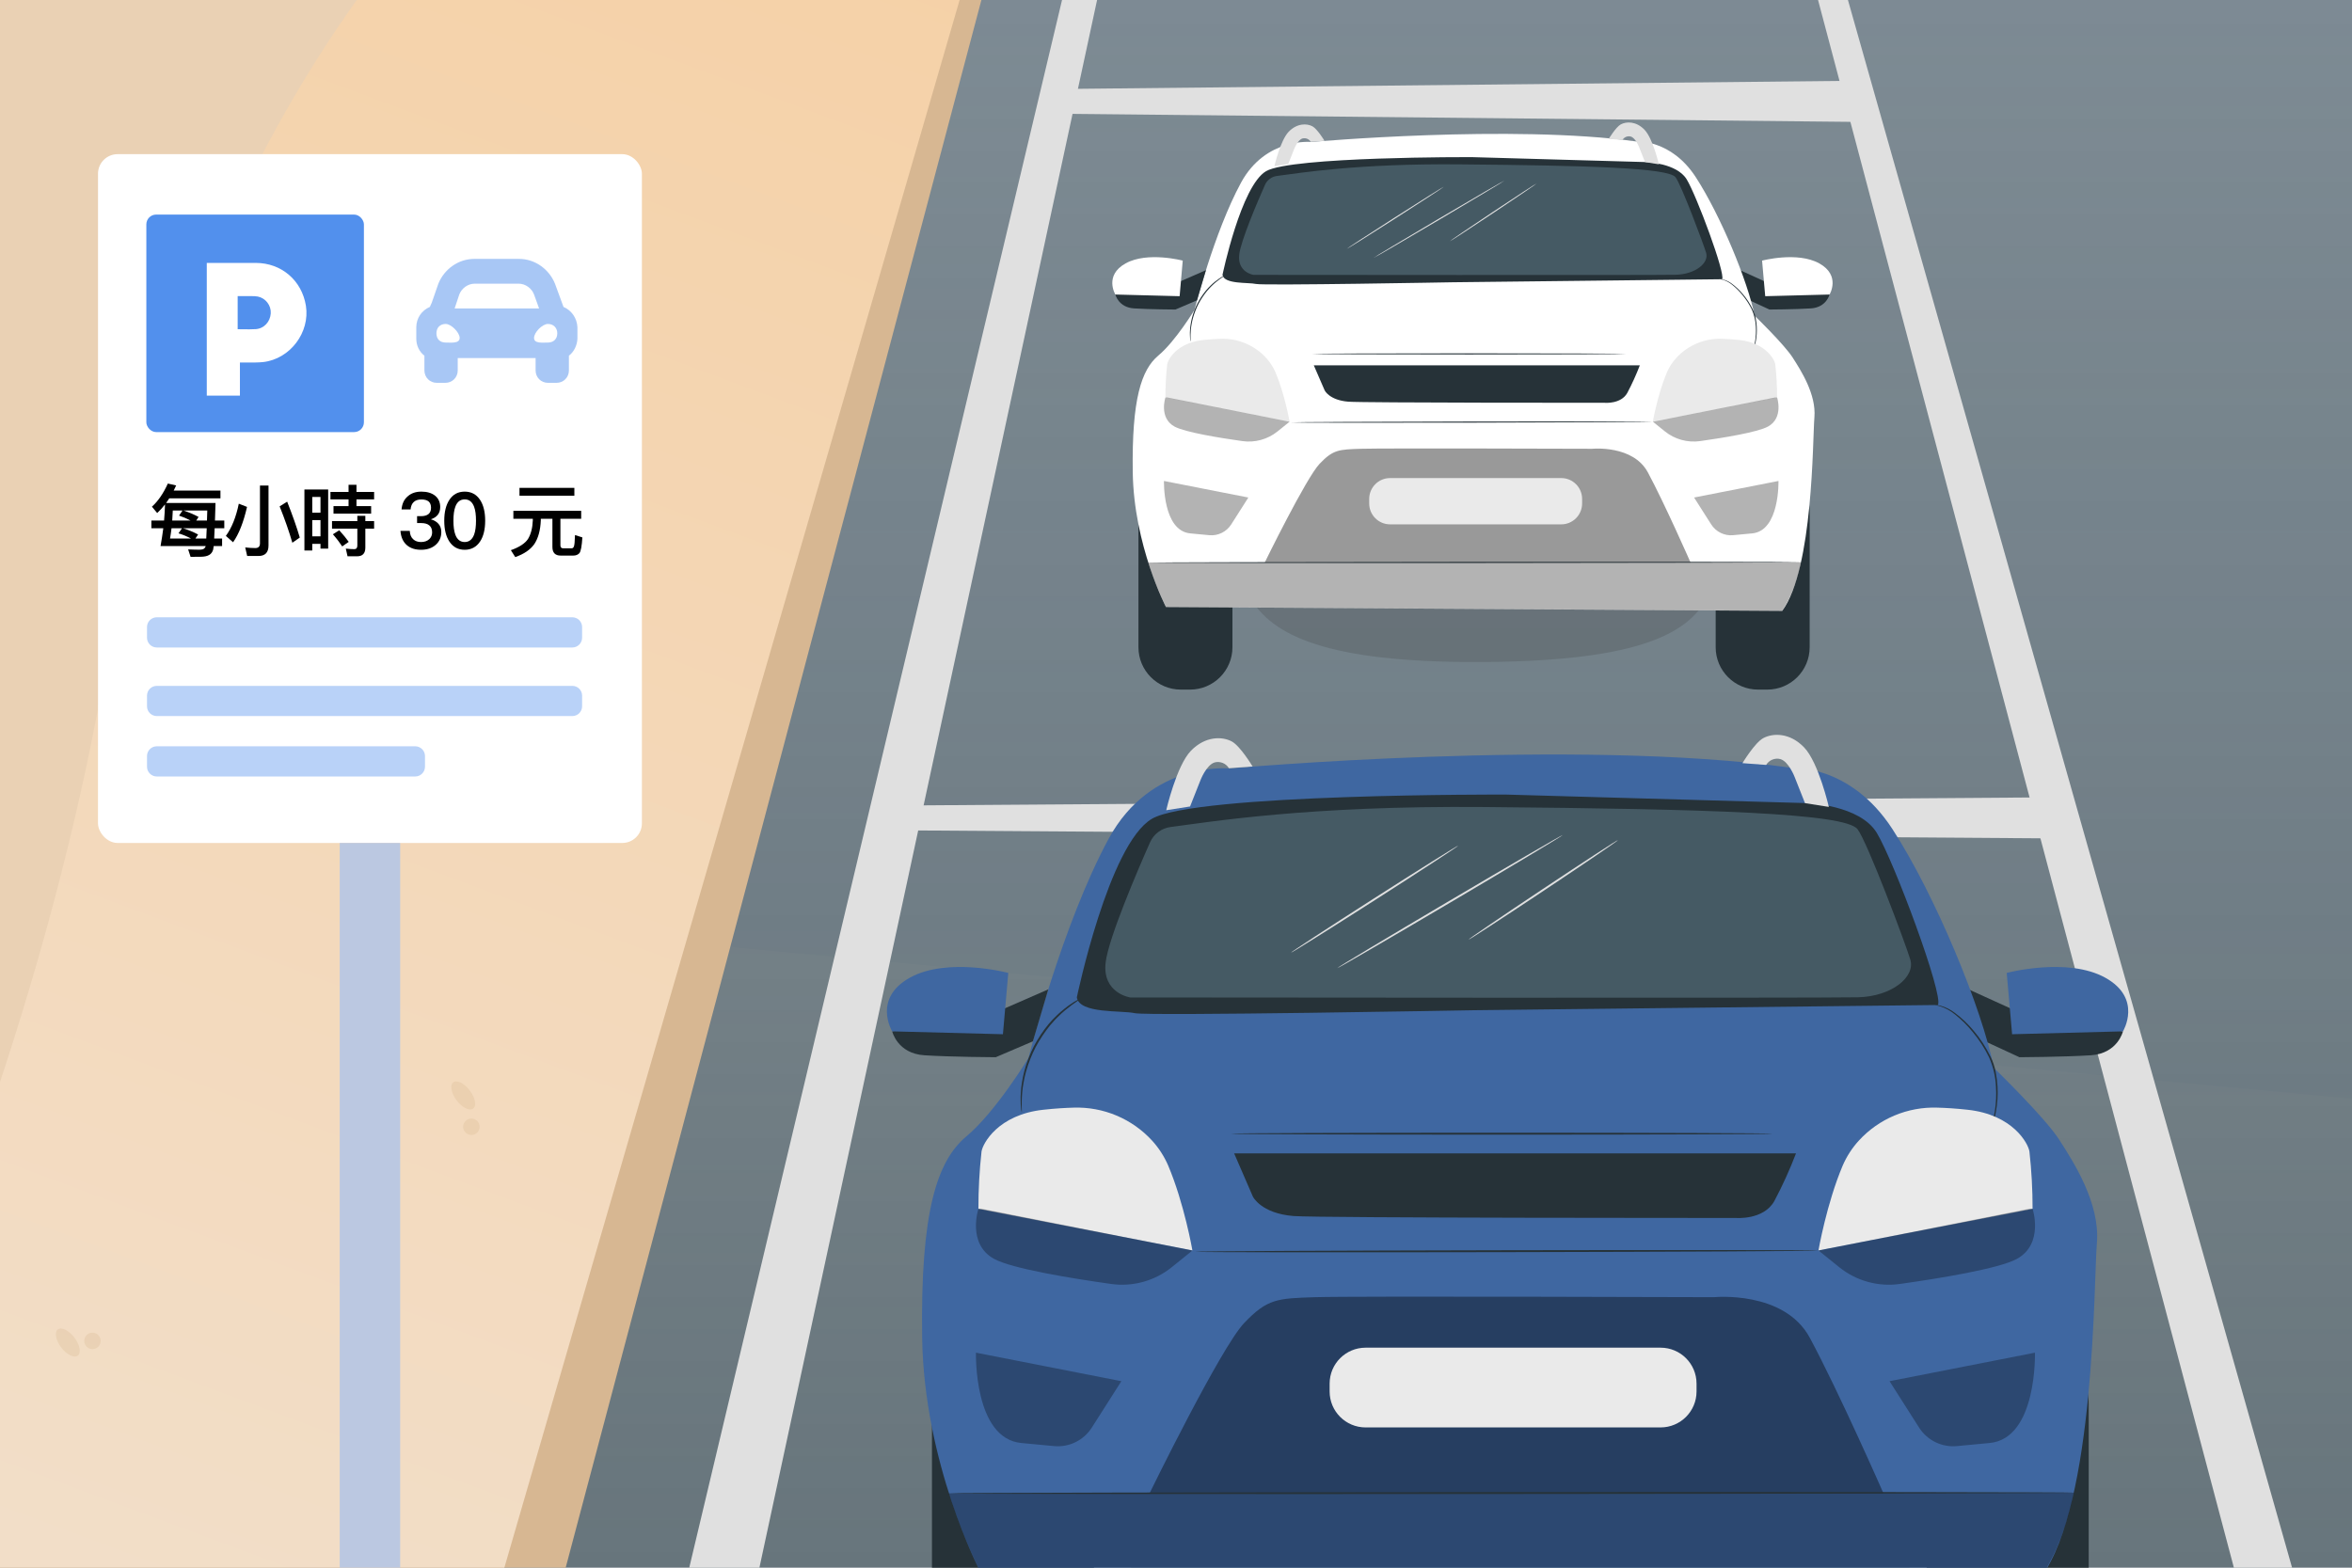
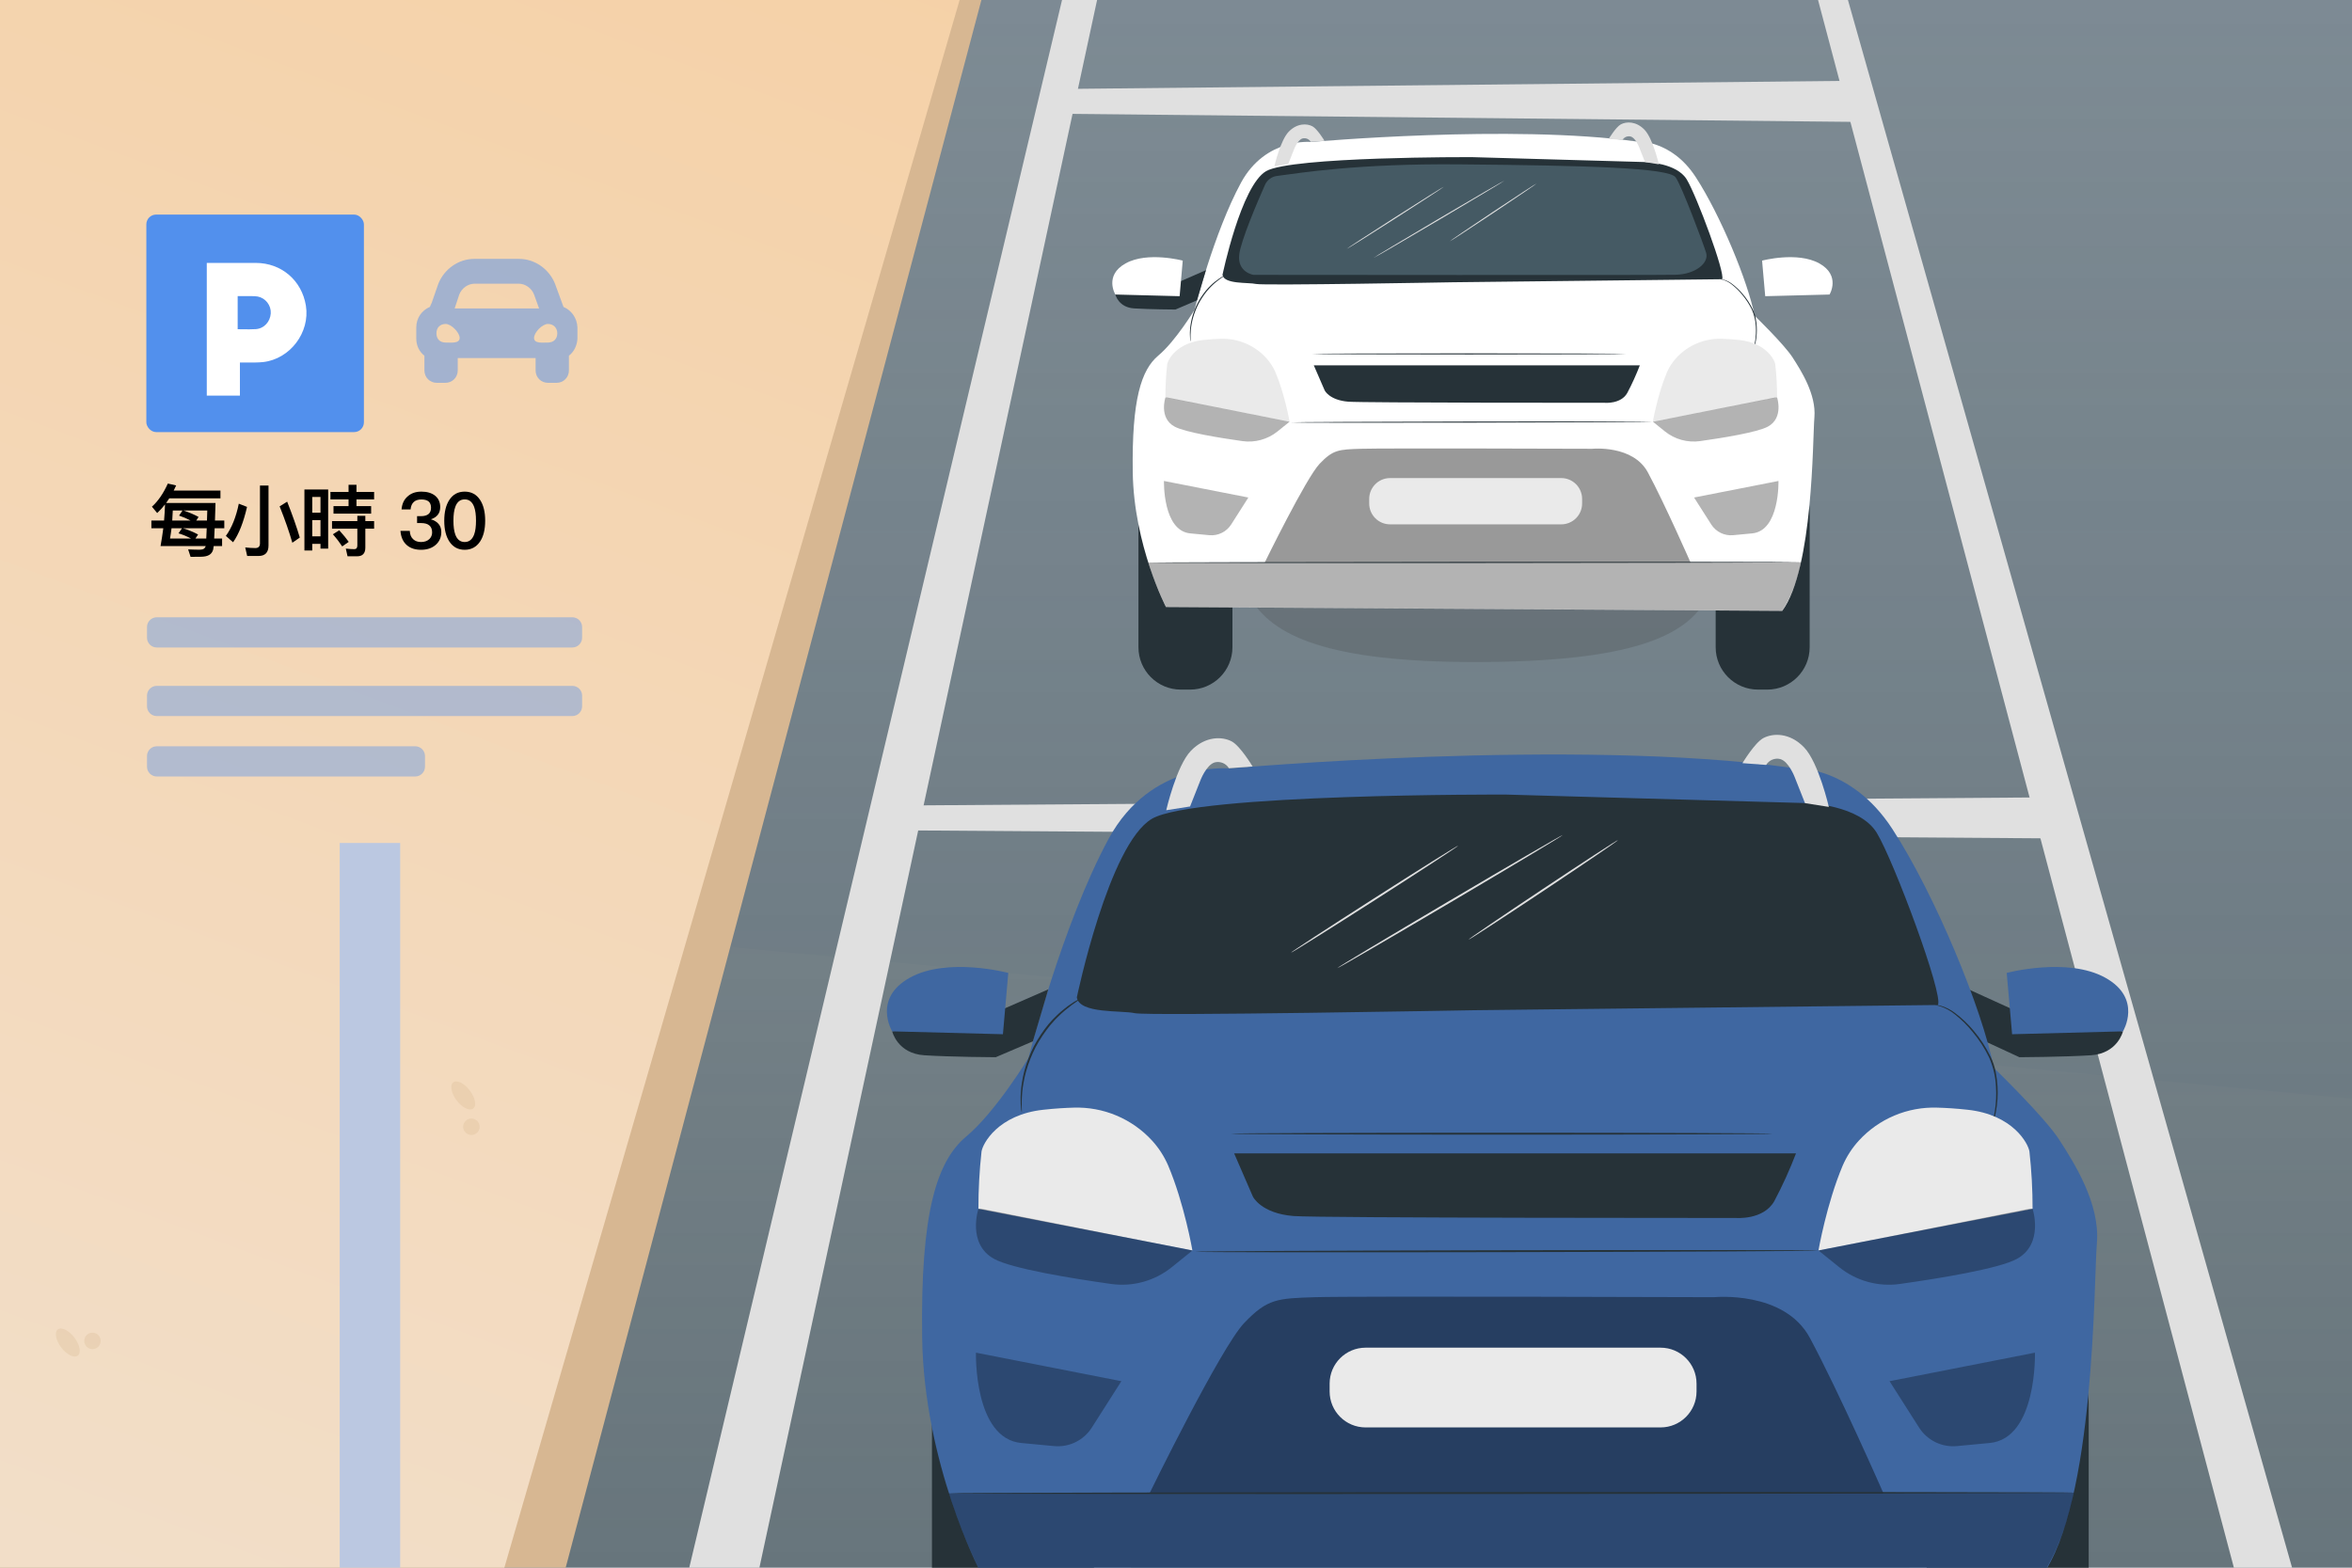
<svg xmlns="http://www.w3.org/2000/svg" width="480" height="320" viewBox="0 0 480 320" fill="none">
  <g clip-path="url(#clip0_28_6029)">
    <path d="M889.711 -92.783H-76.956V172.148L666.867 241.768L889.711 227.562V-92.783Z" fill="#D9E4F5" />
    <path d="M2401.07 -113.443L2099.12 -118L-76.956 -39.782V346H1722.21L2401.07 -113.443Z" fill="url(#paint0_linear_28_6029)" />
    <path d="M154.426 322.58L139.913 323.16L226.107 -39.394H232.377L154.426 322.58Z" fill="#E0E0E0" />
    <path d="M457.282 325.229L469.421 325.826L363.708 -47.391H358.464L457.282 325.229Z" fill="#E0E0E0" />
    <path d="M181.942 164.435L418.677 162.754L422.348 171.159L181.942 169.478V164.435Z" fill="#E0E0E0" />
    <path d="M215.565 18.174L377.804 16.493L380.319 24.899L215.565 23.217V18.174Z" fill="#E0E0E0" />
    <path d="M-71.913 -29.633L208.84 -32.261L114.79 322.464L-19.28 322.464L-71.913 -29.633Z" fill="#D7B792" />
    <path d="M-77.719 -36.377L207.159 -38.986L97.333 339.275L-82 339.275L-77.719 -36.377Z" fill="url(#paint1_linear_28_6029)" />
-     <path d="M-79.561 -36.377L105.449 -36.377C105.449 -36.377 39.884 14.812 23.073 126.609C6.261 238.406 -50.898 339.275 -50.898 339.275L-82 339.275L-79.561 -36.377Z" fill="#EAD1B4" />
    <circle cx="18.87" cy="273.71" r="1.681" fill="#D7B792" fill-opacity="0.3" />
    <ellipse cx="13.838" cy="274.041" rx="1.681" ry="3.362" transform="rotate(-37.298 13.838 274.041)" fill="#D7B792" fill-opacity="0.3" />
    <circle cx="96.203" cy="230" r="1.681" fill="#D7B792" fill-opacity="0.3" />
    <ellipse cx="94.534" cy="223.606" rx="1.681" ry="3.362" transform="rotate(-37.298 94.534 223.606)" fill="#D7B792" fill-opacity="0.3" />
    <g filter="url(#filter0_d_28_6029)">
-       <rect x="20" y="31.467" width="111" height="140.6" rx="4" fill="white" />
-     </g>
+       </g>
    <rect x="29.867" y="43.8" width="44.4" height="44.4" rx="2" fill="#5290ED" />
    <path fill-rule="evenodd" clip-rule="evenodd" d="M50.032 73.996C49.682 73.995 49.327 73.994 48.963 73.994V80.757H42.2V53.667H52.211C57.433 53.677 61.589 57.231 62.428 62.394C63.307 67.853 59.2 73.283 53.701 73.905C53.158 73.964 52.596 73.984 52.043 73.994C51.377 74.001 50.715 73.999 50.032 73.996ZM48.503 60.44V67.202C48.886 67.202 49.263 67.208 49.638 67.213C50.502 67.225 51.349 67.238 52.196 67.183C53.884 67.074 55.148 65.682 55.256 63.964C55.355 62.355 54.22 60.854 52.61 60.529C52.192 60.45 51.755 60.446 51.324 60.443C51.216 60.443 51.108 60.442 51.001 60.44C50.457 60.433 49.908 60.435 49.352 60.438C49.071 60.439 48.788 60.44 48.503 60.44Z" fill="white" />
    <path d="M114.998 62.648L114.682 61.778L113.259 57.904C112.073 54.979 109.227 52.844 105.906 52.844C105.906 52.844 105.906 52.844 105.827 52.844H96.894C96.815 52.844 96.815 52.844 96.815 52.844C93.494 52.844 90.648 54.979 89.462 57.904L88.118 61.778L87.723 62.648C86.062 63.359 84.956 64.941 84.956 66.838V69.131C84.956 70.554 85.588 71.819 86.616 72.609V75.614C86.616 77.037 87.723 78.144 89.146 78.144H90.885C92.308 78.144 93.415 77.037 93.415 75.614V73.084H109.306V75.614C109.306 77.037 110.413 78.144 111.836 78.144H113.575C114.998 78.144 116.105 77.037 116.105 75.614V72.609C117.133 71.819 117.765 70.554 117.845 69.131V66.838C117.765 64.941 116.659 63.359 114.998 62.648ZM93.731 60.118C94.206 58.853 95.471 57.904 96.894 57.904H105.827C107.25 57.904 108.515 58.853 108.99 60.118L110.018 62.964H92.782L93.731 60.118ZM90.964 69.921C89.778 69.921 89.067 69.21 89.067 68.024C89.067 66.917 89.778 66.126 90.964 66.126C92.071 66.126 93.81 67.866 93.81 68.973C93.81 70.159 92.071 69.921 90.964 69.921ZM111.836 69.921C110.65 69.921 108.99 70.159 108.99 68.973C108.99 67.866 110.65 66.126 111.836 66.126C112.943 66.126 113.733 66.917 113.733 68.024C113.733 69.21 112.943 69.921 111.836 69.921Z" fill="#5290ED" fill-opacity="0.5" />
    <path d="M69.333 172.067H81.667V357.067H69.333V172.067Z" fill="#BBC8E1" />
    <path d="M30 142C30 140.895 30.895 140 32 140H116.8C117.905 140 118.8 140.895 118.8 142V144.167C118.8 145.271 117.905 146.167 116.8 146.167H32C30.895 146.167 30 145.271 30 144.167V142Z" fill="#5290ED" fill-opacity="0.4" />
    <path d="M30 128C30 126.895 30.895 126 32 126H116.8C117.905 126 118.8 126.895 118.8 128V130.167C118.8 131.271 117.905 132.167 116.8 132.167H32C30.895 132.167 30 131.271 30 130.167V128Z" fill="#5290ED" fill-opacity="0.4" />
    <path d="M30 154.333C30 153.229 30.895 152.333 32 152.333H84.733C85.838 152.333 86.733 153.229 86.733 154.333V156.5C86.733 157.605 85.838 158.5 84.733 158.5H32C30.895 158.5 30 157.605 30 156.5V154.333Z" fill="#5290ED" fill-opacity="0.4" />
-     <path d="M106.018 99.584H117.218V101.184H106.018V99.584ZM104.77 104.272H118.61V105.888H114.37V111.296C114.37 111.712 114.546 111.92 114.914 111.92H116.674C116.866 111.92 117.026 111.792 117.122 111.552C117.234 111.296 117.314 110.512 117.346 109.216L118.85 109.696C118.738 111.504 118.53 112.576 118.242 112.912C117.954 113.232 117.538 113.408 116.978 113.408H114.434C113.298 113.408 112.738 112.816 112.738 111.648V105.888H110.37V106.208C110.29 108.24 109.842 109.872 109.026 111.088C108.226 112.208 106.946 113.088 105.154 113.712L104.258 112.304C105.986 111.696 107.138 110.928 107.746 110.032C108.354 109.04 108.674 107.776 108.738 106.208V105.888H104.77V104.272Z" fill="black" />
    <path d="M94.84 100.352C96.168 100.352 97.208 100.896 97.96 102.016C98.664 103.072 99.016 104.496 99.016 106.288C99.016 108.08 98.664 109.504 97.96 110.56C97.208 111.664 96.168 112.224 94.84 112.224C93.496 112.224 92.456 111.664 91.72 110.56C91.016 109.504 90.664 108.08 90.664 106.288C90.664 104.496 91.016 103.072 91.72 102.016C92.456 100.896 93.496 100.352 94.84 100.352ZM94.84 101.936C93.928 101.936 93.288 102.432 92.92 103.456C92.664 104.144 92.536 105.088 92.536 106.288C92.536 107.472 92.664 108.416 92.92 109.12C93.288 110.128 93.928 110.64 94.84 110.64C95.736 110.64 96.376 110.128 96.76 109.12C97.016 108.416 97.144 107.472 97.144 106.288C97.144 105.088 97.016 104.144 96.76 103.456C96.376 102.432 95.736 101.936 94.84 101.936Z" fill="black" />
    <path d="M85.998 100.352C87.15 100.352 88.094 100.624 88.798 101.184C89.486 101.744 89.838 102.512 89.838 103.504C89.838 104.752 89.198 105.584 87.934 106C88.606 106.208 89.134 106.512 89.486 106.928C89.87 107.36 90.062 107.92 90.062 108.592C90.062 109.648 89.694 110.512 88.958 111.184C88.19 111.872 87.182 112.224 85.934 112.224C84.75 112.224 83.79 111.92 83.07 111.312C82.27 110.64 81.822 109.648 81.726 108.368H83.63C83.662 109.104 83.886 109.68 84.334 110.08C84.734 110.448 85.262 110.64 85.918 110.64C86.638 110.64 87.214 110.432 87.63 110.032C87.998 109.664 88.19 109.216 88.19 108.672C88.19 108.016 87.982 107.536 87.598 107.232C87.214 106.912 86.654 106.768 85.918 106.768H85.118V105.36H85.918C86.59 105.36 87.102 105.216 87.454 104.928C87.79 104.64 87.966 104.208 87.966 103.648C87.966 103.088 87.806 102.672 87.502 102.384C87.166 102.096 86.67 101.952 86.014 101.952C85.342 101.952 84.83 102.112 84.462 102.448C84.078 102.784 83.854 103.296 83.79 103.984H81.95C82.046 102.832 82.462 101.936 83.23 101.296C83.95 100.656 84.878 100.352 85.998 100.352Z" fill="black" />
    <path d="M71.134 98.96H72.75V100.416H76.35V101.936H72.75V103.312H75.742V104.848H68.062V103.312H71.134V101.936H67.438V100.416H71.134V98.96ZM67.758 106.368H72.926V105.296H74.558V106.368H76.35V107.92H74.558V111.776C74.558 112.96 73.998 113.552 72.878 113.552H70.926L70.574 111.984C71.182 112.048 71.774 112.096 72.318 112.096C72.718 112.096 72.926 111.84 72.926 111.36V107.92H67.758V106.368ZM69.23 108.24C70.062 109.152 70.702 109.936 71.166 110.608L69.838 111.536C69.358 110.8 68.734 109.968 67.934 109.056L69.23 108.24ZM66.974 99.92V111.984H65.406V111.008H63.726V112.368H62.126V99.92H66.974ZM63.726 109.472H65.406V106.16H63.726V109.472ZM63.726 104.656H65.406V101.44H63.726V104.656Z" fill="black" />
    <path d="M52.75 113.488H50.446L50.046 111.744C50.782 111.824 51.47 111.872 52.11 111.872C52.734 111.872 53.054 111.552 53.054 110.912V99.104H54.798V111.36C54.798 112.768 54.11 113.488 52.75 113.488ZM48.734 102.816L50.414 103.472C49.694 106.608 48.75 109.024 47.566 110.688L46.094 109.392C47.294 107.744 48.174 105.552 48.734 102.816ZM58.606 102.4C59.71 105.2 60.574 107.648 61.182 109.728L59.662 110.784C59.022 108.56 58.158 106.08 57.07 103.36L58.606 102.4Z" fill="black" />
    <path d="M34.542 101.728C34.318 102.048 34.11 102.368 33.902 102.672H43.982L43.87 106.256H45.774V107.824H43.806C43.774 108.64 43.742 109.344 43.71 109.92H45.326V111.456H43.614C43.566 111.824 43.534 112.064 43.502 112.176C43.358 112.688 43.086 113.056 42.686 113.28C42.286 113.52 41.694 113.648 40.926 113.648C40.35 113.648 39.662 113.664 38.894 113.664L38.398 112.144C39.246 112.176 40.014 112.208 40.702 112.208C40.99 112.208 41.246 112.16 41.454 112.096C41.678 112 41.854 111.808 41.966 111.52C41.966 111.488 41.982 111.472 41.982 111.456H32.766C32.99 110.24 33.166 109.024 33.326 107.824H30.894V106.256H33.486C33.582 105.136 33.646 104.032 33.678 102.96C33.166 103.616 32.638 104.208 32.078 104.72L31.006 103.424C32.238 102.32 33.326 100.752 34.254 98.704L35.95 99.088C35.79 99.44 35.614 99.792 35.454 100.128H44.99V101.728H34.542ZM37.15 107.824H35.006C34.91 108.576 34.814 109.28 34.702 109.92H38.974C38.126 109.472 37.278 109.12 36.43 108.864L37.15 107.824ZM35.15 106.256H38.894C38.11 105.84 37.326 105.504 36.542 105.248L37.246 104.208H35.262C35.23 104.928 35.182 105.616 35.15 106.256ZM40.046 106.256H42.238L42.302 104.208H37.422C38.542 104.56 39.582 105.008 40.526 105.52L40.046 106.256ZM42.19 107.824H37.326C38.446 108.176 39.486 108.592 40.43 109.104L39.886 109.92H42.094C42.126 109.344 42.158 108.656 42.19 107.824Z" fill="black" />
    <path d="M396.24 274.321C396.24 310.613 406.046 340.034 309.377 340.034C217.611 340.034 222.515 310.613 222.515 274.321C222.515 238.029 261.404 208.608 309.377 208.608C357.35 208.608 396.24 238.029 396.24 274.321Z" fill="#363533" fill-opacity="0.2" />
    <path d="M433.259 210.522C433.259 210.522 432.188 215.048 426.711 215.403C421.234 215.757 412.128 215.803 412.128 215.803L404.585 212.31L401.756 201.952L410.197 205.792L433.259 210.522Z" fill="#263238" />
    <path d="M433.257 210.522C433.257 210.522 437.331 203.823 429.629 199.561C421.926 195.299 409.532 198.595 409.532 198.595L410.633 211.11L433.257 210.522Z" fill="#3F67A1" />
    <path d="M411.358 271.703H408.115C399.882 271.703 393.208 278.377 393.208 286.61V334.596C393.208 342.829 399.882 349.503 408.115 349.503H411.358C419.591 349.503 426.265 342.829 426.265 334.596V286.61C426.265 278.377 419.591 271.703 411.358 271.703Z" fill="#263238" />
    <path d="M208.346 271.703H205.102C196.87 271.703 190.196 278.377 190.196 286.61V334.596C190.196 342.829 196.87 349.503 205.102 349.503H208.346C216.579 349.503 223.253 342.829 223.253 334.596V286.61C223.253 278.377 216.579 271.703 208.346 271.703Z" fill="#263238" />
    <path d="M199.881 320.451C199.881 320.451 188.565 298.748 188.196 273.038C187.826 247.329 191.213 236.978 197.211 231.969C203.208 226.96 209.899 215.939 209.899 215.939C209.899 215.939 216.757 188.713 226.262 171.196C234.938 155.21 250.968 156.862 250.968 156.862C250.968 156.862 321.421 150.548 365.499 156.712C365.499 156.712 377.517 155.859 386.2 169.219C394.883 182.58 404.562 205.943 406.9 217.968C406.9 217.968 417.25 227.986 420.26 232.656C423.27 237.325 428.604 245.677 427.94 253.696C427.276 261.715 427.601 306.782 416.624 321.809L199.881 320.451Z" fill="#3F67A1" />
    <path d="M219.76 203.604C219.76 203.604 226.27 172.297 235.089 167.13C243.908 161.962 307.292 162.188 307.292 162.188L368.729 163.931C368.729 163.931 379.524 164.24 383.025 170.019C386.525 175.798 396.709 203.167 395.487 205.143L300.902 206.207C300.902 206.207 234.305 207.422 231.574 206.81C228.843 206.199 220.341 206.984 219.76 203.604Z" fill="#263238" />
-     <path d="M230.661 203.604C230.661 203.604 224.897 202.759 225.644 196.438C226.225 191.534 232.087 177.827 234.697 171.95C235.067 171.109 235.649 170.379 236.385 169.829C237.122 169.279 237.987 168.929 238.899 168.812C246.865 167.786 267.022 164.414 302.893 164.731C348.609 165.131 376.544 165.968 379.087 169.257C381.108 171.875 388.946 192.801 389.859 195.872C390.915 199.425 386.087 203.378 379.237 203.567C372.388 203.755 230.661 203.604 230.661 203.604Z" fill="#455A64" />
    <g opacity="0.4">
      <path d="M369.355 273.083C364.127 263.367 349.839 264.785 349.839 264.785C349.839 264.785 276.196 264.536 268.433 264.785C260.67 265.034 258.664 265.072 253.904 270.066C249.143 275.06 234.599 304.821 234.599 304.821H384.382C384.382 304.821 375.277 284.098 369.355 273.083Z" fill="black" />
    </g>
    <path d="M251.865 235.432L255.69 244.251C255.69 244.251 257.312 247.676 263.988 248.219C269.208 248.634 354.228 248.611 354.228 248.611C354.228 248.611 359.886 249.109 362.104 245.171C363.775 242.017 365.254 238.765 366.532 235.432H251.865Z" fill="#263238" />
    <path d="M199.676 246.748C199.672 242.844 199.884 238.943 200.31 235.062C200.552 233.418 203.697 227.518 212.946 226.523C215.353 226.259 217.412 226.138 219.14 226.093C222.13 225.998 225.106 226.55 227.864 227.712C230.621 228.873 233.096 230.616 235.118 232.822C236.481 234.317 237.587 236.027 238.392 237.884C241.696 245.684 243.348 255.235 243.348 255.235L199.676 246.748Z" fill="#EAEAEA" />
    <g opacity="0.3">
      <path d="M200.371 246.748H199.677C199.677 246.748 197.308 253.892 202.853 256.955C206.511 258.976 218.808 260.968 226.744 262.084C228.934 262.393 231.165 262.248 233.297 261.659C235.429 261.07 237.417 260.049 239.139 258.66L243.348 255.265L200.371 246.748Z" fill="black" />
    </g>
    <path d="M238.006 165.387C238.006 165.387 240.096 156.297 243.038 153.256C245.98 150.216 249.443 150.299 251.389 151.348C253.124 152.283 255.636 156.455 255.636 156.455L250.8 156.81C250.51 156.33 250.073 155.956 249.555 155.741C249.037 155.527 248.463 155.483 247.919 155.618C246.169 156.116 244.961 159.337 244.961 159.337L242.872 164.618L238.006 165.387Z" fill="#E0E0E0" />
    <path d="M373.233 164.708C373.233 164.708 371.143 155.655 368.201 152.578C365.259 149.5 361.796 149.62 359.85 150.669C358.115 151.604 355.603 155.776 355.603 155.776L360.438 156.138C360.728 155.657 361.164 155.281 361.682 155.065C362.201 154.85 362.774 154.805 363.32 154.939C365.07 155.437 366.277 158.658 366.277 158.658L368.367 163.939L373.233 164.708Z" fill="#E0E0E0" />
    <path d="M361.75 231.411C361.75 231.524 337.006 231.607 306.483 231.607C275.961 231.607 251.217 231.524 251.217 231.411C251.217 231.298 275.953 231.215 306.483 231.215C337.013 231.215 361.75 231.305 361.75 231.411Z" fill="#263238" />
    <g opacity="0.3">
      <path d="M199.174 276.109C199.174 276.109 198.691 293.678 208.468 294.553L215.106 295.179C216.614 295.322 218.132 295.045 219.493 294.379C220.853 293.714 222.003 292.685 222.816 291.408L228.851 281.932L199.174 276.109Z" fill="black" />
    </g>
    <g opacity="0.3">
      <path d="M193.658 304.836L423.233 304.692C421.928 311.037 419.838 316.83 416.587 321.787L199.882 320.451C197.422 315.408 195.342 310.188 193.658 304.836Z" fill="black" />
    </g>
    <path d="M182.078 210.522C182.078 210.522 183.142 215.048 188.626 215.403C194.111 215.757 203.209 215.803 203.209 215.803L210.798 212.559L213.936 201.952L205.148 205.792L182.078 210.522Z" fill="#263238" />
    <path d="M182.077 210.522C182.077 210.522 178.004 203.823 185.699 199.561C193.393 195.299 205.773 198.595 205.773 198.595L204.679 211.11L182.077 210.522Z" fill="#3F67A1" />
    <path d="M338.893 275.09H278.693C274.639 275.09 271.352 278.376 271.352 282.43V284.03C271.352 288.083 274.639 291.37 278.693 291.37H338.893C342.947 291.37 346.233 288.083 346.233 284.03V282.43C346.233 278.376 342.947 275.09 338.893 275.09Z" fill="#EAEAEA" />
    <path d="M220.67 203.785C220.716 203.861 219.327 204.585 217.411 206.184C216.885 206.619 216.382 207.08 215.903 207.565C215.359 208.07 214.862 208.674 214.318 209.285C213.195 210.672 212.204 212.162 211.361 213.736C210.544 215.326 209.887 216.994 209.4 218.715C209.193 219.46 209.024 220.215 208.894 220.978C208.764 221.644 208.67 222.316 208.615 222.992C208.396 225.482 208.615 227.036 208.51 227.036C208.42 226.683 208.369 226.321 208.359 225.957C208.312 225.531 208.292 225.103 208.298 224.674C208.278 224.108 208.291 223.542 208.336 222.977C208.375 222.289 208.453 221.604 208.57 220.925C208.691 220.143 208.852 219.367 209.053 218.602C209.527 216.851 210.182 215.155 211.007 213.54C211.856 211.932 212.867 210.415 214.024 209.013C214.537 208.409 215.081 207.833 215.654 207.286C216.144 206.802 216.663 206.349 217.208 205.928C217.647 205.566 218.105 205.229 218.581 204.917C218.928 204.668 219.291 204.441 219.667 204.238C219.987 204.057 220.323 203.905 220.67 203.785Z" fill="#263238" />
    <path d="M371.12 255.265C371.12 255.378 342.635 255.521 307.511 255.589C272.386 255.657 243.885 255.627 243.885 255.514C243.885 255.401 272.364 255.265 307.511 255.197C342.657 255.129 371.12 255.159 371.12 255.265Z" fill="#263238" />
    <path d="M318.946 170.441C318.999 170.532 308.739 176.695 296.035 184.194C283.331 191.693 272.989 197.705 272.928 197.607C272.868 197.509 283.128 191.361 295.839 183.854C308.551 176.348 318.886 170.351 318.946 170.441Z" fill="#E0E0E0" />
    <path d="M297.604 172.614C297.664 172.705 290.06 177.669 280.638 183.704C271.216 189.739 263.513 194.552 263.461 194.461C263.408 194.371 271.004 189.407 280.427 183.372C289.849 177.337 297.551 172.524 297.604 172.614Z" fill="#E0E0E0" />
    <path d="M330.202 171.482C330.263 171.573 323.481 176.197 315.062 181.802C306.643 187.408 299.763 191.889 299.702 191.798C299.642 191.708 306.416 187.091 314.843 181.478C323.27 175.865 330.142 171.392 330.202 171.482Z" fill="#E0E0E0" />
    <path d="M423.232 304.692C423.232 304.798 371.836 304.919 308.452 304.956C245.069 304.994 193.657 304.956 193.657 304.836C193.657 304.715 245.039 304.609 308.452 304.564C371.866 304.519 423.232 304.587 423.232 304.692Z" fill="#263238" />
    <path d="M406.033 231.426C406.109 231.012 406.212 230.604 406.342 230.204C406.658 229.103 406.909 227.985 407.097 226.855C407.366 225.184 407.447 223.489 407.338 221.8C407.246 219.735 406.768 217.706 405.927 215.818C405.023 213.954 403.893 212.208 402.563 210.62C401.5 209.308 400.296 208.116 398.972 207.067C398.08 206.328 397.056 205.765 395.954 205.407C395.664 205.308 395.362 205.242 395.057 205.211C394.949 205.203 394.842 205.18 394.74 205.143C394.74 205.143 394.846 205.143 395.064 205.143C395.381 205.145 395.696 205.19 396 205.279C397.12 205.592 398.166 206.126 399.078 206.848C400.448 207.886 401.693 209.078 402.789 210.401C404.156 212.008 405.313 213.782 406.229 215.682C406.713 216.657 407.063 217.692 407.27 218.76C407.473 219.755 407.601 220.764 407.655 221.778C407.754 223.491 407.647 225.211 407.338 226.9C407.132 228.035 406.847 229.154 406.486 230.249C406.358 230.634 406.244 230.928 406.169 231.132C406.093 231.336 406.048 231.434 406.033 231.426Z" fill="#263238" />
    <path d="M414.813 246.748C414.817 242.844 414.603 238.942 414.172 235.062C413.938 233.418 410.792 227.518 401.536 226.523C399.137 226.259 397.077 226.138 395.35 226.093C392.357 225.995 389.377 226.545 386.617 227.707C383.856 228.868 381.38 230.613 379.357 232.822C377.991 234.316 376.882 236.027 376.075 237.884C372.771 245.684 371.119 255.235 371.119 255.235L414.813 246.748Z" fill="#EAEAEA" />
    <g opacity="0.3">
      <path d="M414.099 246.748H414.816C414.816 246.748 417.177 253.892 411.632 256.955C407.974 258.976 395.677 260.968 387.741 262.084C385.55 262.393 383.32 262.248 381.188 261.659C379.056 261.07 377.068 260.049 375.346 258.66L371.137 255.265L414.099 246.748Z" fill="black" />
    </g>
    <g opacity="0.3">
      <path d="M415.296 276.109C415.296 276.109 415.787 293.678 406.01 294.553L399.363 295.179C397.856 295.32 396.339 295.042 394.979 294.377C393.618 293.711 392.468 292.684 391.654 291.408L385.619 281.932L415.296 276.109Z" fill="black" />
    </g>
    <path d="M348.64 89.107C348.64 114.527 364.256 135.133 300.97 135.133C241.794 135.133 253.3 114.527 253.3 89.107C253.3 63.688 274.643 43.082 300.97 43.082C327.297 43.082 348.64 63.688 348.64 89.107Z" fill="#363533" fill-opacity="0.2" />
-     <path d="M373.375 60.119C373.375 60.119 372.753 62.745 369.575 62.951C366.397 63.157 361.114 63.183 361.114 63.183L356.736 61.156L355.095 55.146L359.993 57.374L373.375 60.119Z" fill="#263238" />
    <path d="M373.375 60.119C373.375 60.119 375.739 56.231 371.27 53.758C366.801 51.285 359.608 53.198 359.608 53.198L360.248 60.46L373.375 60.119Z" fill="white" />
    <path d="M360.669 95.62H358.787C354.01 95.62 350.137 99.492 350.137 104.27V132.114C350.137 136.892 354.01 140.764 358.787 140.764H360.669C365.447 140.764 369.319 136.892 369.319 132.114V104.27C369.319 99.492 365.447 95.62 360.669 95.62Z" fill="#263238" />
    <path d="M242.869 95.62H240.987C236.21 95.62 232.337 99.492 232.337 104.27V132.114C232.337 136.892 236.21 140.764 240.987 140.764H242.869C247.646 140.764 251.519 136.892 251.519 132.114V104.27C251.519 99.492 247.646 95.62 242.869 95.62Z" fill="#263238" />
    <path d="M237.954 123.907C237.954 123.907 231.388 111.313 231.174 96.394C230.959 81.476 232.924 75.47 236.405 72.564C239.885 69.657 243.767 63.262 243.767 63.262C243.767 63.262 247.746 47.464 253.262 37.299C258.296 28.023 267.598 28.982 267.598 28.982C267.598 28.982 308.479 25.318 334.056 28.895C334.056 28.895 341.029 28.4 346.068 36.152C351.106 43.905 356.723 57.462 358.08 64.439C358.08 64.439 364.085 70.252 365.832 72.962C367.579 75.672 370.673 80.518 370.288 85.171C369.903 89.824 370.091 115.975 363.722 124.695L237.954 123.907Z" fill="white" />
    <path d="M249.489 56.105C249.489 56.105 253.267 37.938 258.384 34.94C263.501 31.941 300.281 32.072 300.281 32.072L335.93 33.084C335.93 33.084 342.194 33.263 344.226 36.616C346.257 39.969 352.166 55.851 351.457 56.998L296.573 57.615C296.573 57.615 257.929 58.32 256.344 57.965C254.76 57.61 249.826 58.066 249.489 56.105Z" fill="#263238" />
    <path d="M255.817 56.105C255.817 56.105 252.473 55.614 252.906 51.946C253.243 49.101 256.645 41.147 258.159 37.737C258.374 37.249 258.712 36.825 259.139 36.506C259.566 36.187 260.069 35.984 260.597 35.916C265.22 35.321 276.916 33.364 297.731 33.548C324.258 33.78 340.468 34.266 341.943 36.174C343.116 37.693 347.664 49.836 348.194 51.618C348.807 53.679 346.005 55.973 342.031 56.083C338.056 56.192 255.817 56.105 255.817 56.105Z" fill="#455A64" />
    <g opacity="0.4">
      <path d="M336.297 96.421C333.263 90.783 324.973 91.606 324.973 91.606C324.973 91.606 282.24 91.461 277.736 91.606C273.231 91.75 272.067 91.772 269.305 94.67C266.543 97.568 258.103 114.837 258.103 114.837H345.017C345.017 114.837 339.733 102.812 336.297 96.421Z" fill="black" />
    </g>
    <path d="M268.122 74.573L270.341 79.69C270.341 79.69 271.282 81.677 275.156 81.993C278.185 82.233 327.519 82.22 327.519 82.22C327.519 82.22 330.802 82.509 332.089 80.224C333.059 78.394 333.917 76.507 334.659 74.573H268.122Z" fill="#263238" />
    <path d="M237.836 81.139C237.834 78.874 237.957 76.61 238.204 74.359C238.344 73.404 240.169 69.981 245.536 69.403C246.933 69.25 248.128 69.18 249.13 69.154C250.865 69.099 252.592 69.419 254.192 70.093C255.792 70.767 257.228 71.778 258.401 73.058C259.192 73.926 259.834 74.918 260.301 75.996C262.219 80.522 263.177 86.064 263.177 86.064L237.836 81.139Z" fill="#EAEAEA" />
    <g opacity="0.3">
      <path d="M238.241 81.139H237.839C237.839 81.139 236.464 85.285 239.682 87.062C241.805 88.235 248.94 89.391 253.545 90.038C254.816 90.218 256.11 90.134 257.347 89.792C258.585 89.45 259.738 88.857 260.737 88.051L263.18 86.081L238.241 81.139Z" fill="black" />
    </g>
    <path d="M260.079 33.928C260.079 33.928 261.291 28.654 262.998 26.89C264.706 25.125 266.715 25.174 267.844 25.782C268.851 26.325 270.309 28.746 270.309 28.746L267.503 28.951C267.334 28.673 267.081 28.456 266.78 28.331C266.479 28.207 266.147 28.182 265.831 28.26C264.815 28.549 264.115 30.418 264.115 30.418L262.902 33.482L260.079 33.928Z" fill="#E0E0E0" />
    <path d="M338.544 33.535C338.544 33.535 337.331 28.282 335.624 26.496C333.917 24.71 331.907 24.78 330.778 25.388C329.771 25.931 328.314 28.352 328.314 28.352L331.12 28.562C331.288 28.283 331.54 28.064 331.841 27.939C332.142 27.814 332.475 27.788 332.792 27.866C333.807 28.155 334.508 30.024 334.508 30.024L335.72 33.088L338.544 33.535Z" fill="#E0E0E0" />
    <path d="M331.882 72.24C331.882 72.305 317.524 72.353 299.813 72.353C282.102 72.353 267.744 72.305 267.744 72.24C267.744 72.174 282.097 72.126 299.813 72.126C317.528 72.126 331.882 72.178 331.882 72.24Z" fill="#263238" />
    <g opacity="0.3">
      <path d="M237.544 98.176C237.544 98.176 237.264 108.371 242.937 108.879L246.789 109.242C247.664 109.325 248.545 109.164 249.334 108.778C250.124 108.392 250.791 107.795 251.263 107.054L254.765 101.555L237.544 98.176Z" fill="black" />
    </g>
    <g opacity="0.3">
      <path d="M234.345 114.845L367.559 114.762C366.802 118.444 365.589 121.805 363.702 124.681L237.956 123.907C236.529 120.98 235.322 117.951 234.345 114.845Z" fill="black" />
    </g>
    <path d="M227.626 60.119C227.626 60.119 228.244 62.745 231.426 62.951C234.608 63.157 239.888 63.183 239.888 63.183L244.291 61.301L246.112 55.146L241.013 57.374L227.626 60.119Z" fill="#263238" />
    <path d="M227.625 60.119C227.625 60.119 225.261 56.231 229.726 53.758C234.191 51.285 241.375 53.198 241.375 53.198L240.74 60.46L227.625 60.119Z" fill="white" />
    <path d="M318.62 97.585H283.688C281.336 97.585 279.429 99.492 279.429 101.844V102.772C279.429 105.125 281.336 107.032 283.688 107.032H318.62C320.973 107.032 322.88 105.125 322.88 102.772V101.844C322.88 99.492 320.973 97.585 318.62 97.585Z" fill="#EAEAEA" />
    <path d="M250.019 56.21C250.045 56.253 249.24 56.674 248.128 57.602C247.823 57.854 247.531 58.121 247.252 58.403C246.937 58.696 246.648 59.046 246.333 59.401C245.681 60.206 245.107 61.07 244.617 61.983C244.143 62.906 243.762 63.874 243.479 64.873C243.359 65.305 243.261 65.743 243.186 66.186C243.11 66.572 243.056 66.962 243.024 67.355C242.897 68.799 243.024 69.701 242.963 69.701C242.911 69.496 242.881 69.286 242.875 69.075C242.848 68.828 242.836 68.579 242.84 68.331C242.828 68.002 242.836 67.674 242.862 67.346C242.884 66.947 242.93 66.549 242.998 66.155C243.068 65.701 243.161 65.251 243.278 64.807C243.553 63.791 243.933 62.807 244.411 61.87C244.904 60.937 245.491 60.057 246.162 59.243C246.46 58.893 246.776 58.558 247.108 58.241C247.393 57.96 247.694 57.697 248.01 57.453C248.265 57.243 248.53 57.047 248.806 56.866C249.008 56.722 249.218 56.59 249.437 56.472C249.622 56.367 249.817 56.279 250.019 56.21Z" fill="#263238" />
    <path d="M337.321 86.081C337.321 86.147 320.792 86.23 300.41 86.269C280.029 86.309 263.491 86.291 263.491 86.226C263.491 86.16 280.016 86.081 300.41 86.042C320.805 86.002 337.321 86.02 337.321 86.081Z" fill="#263238" />
    <path d="M307.046 36.861C307.077 36.914 301.123 40.49 293.752 44.841C286.38 49.193 280.379 52.681 280.344 52.624C280.309 52.568 286.262 49 293.638 44.645C301.014 40.289 307.011 36.809 307.046 36.861Z" fill="#E0E0E0" />
    <path d="M294.66 38.122C294.695 38.175 290.283 41.055 284.815 44.557C279.348 48.059 274.879 50.852 274.848 50.799C274.817 50.747 279.225 47.866 284.693 44.364C290.16 40.862 294.63 38.069 294.66 38.122Z" fill="#E0E0E0" />
    <path d="M313.575 37.465C313.61 37.518 309.675 40.201 304.789 43.454C299.904 46.706 295.912 49.306 295.877 49.254C295.842 49.201 299.773 46.522 304.662 43.266C309.552 40.009 313.54 37.413 313.575 37.465Z" fill="#E0E0E0" />
    <path d="M367.561 114.762C367.561 114.823 337.738 114.894 300.959 114.915C264.179 114.937 234.347 114.915 234.347 114.845C234.347 114.775 264.162 114.714 300.959 114.688C337.755 114.662 367.561 114.701 367.561 114.762Z" fill="#263238" />
    <path d="M357.577 72.249C357.621 72.008 357.681 71.772 357.756 71.539C357.939 70.9 358.085 70.251 358.194 69.596C358.35 68.626 358.397 67.643 358.334 66.663C358.281 65.465 358.003 64.287 357.516 63.192C356.991 62.11 356.335 61.097 355.563 60.176C354.946 59.414 354.248 58.723 353.48 58.114C352.962 57.685 352.368 57.358 351.729 57.151C351.56 57.093 351.385 57.055 351.208 57.037C351.145 57.032 351.083 57.019 351.024 56.998C351.024 56.998 351.085 56.998 351.212 56.998C351.396 56.998 351.579 57.025 351.755 57.076C352.405 57.258 353.012 57.568 353.541 57.987C354.336 58.589 355.059 59.281 355.695 60.049C356.488 60.981 357.159 62.011 357.691 63.113C357.971 63.678 358.175 64.279 358.295 64.899C358.412 65.476 358.487 66.061 358.518 66.65C358.575 67.644 358.514 68.642 358.334 69.622C358.214 70.281 358.049 70.93 357.84 71.566C357.765 71.789 357.699 71.96 357.656 72.078C357.612 72.196 357.586 72.253 357.577 72.249Z" fill="#263238" />
    <path d="M362.672 81.139C362.675 78.874 362.551 76.61 362.3 74.359C362.165 73.404 360.339 69.981 354.968 69.403C353.576 69.25 352.381 69.18 351.379 69.154C349.642 69.097 347.913 69.416 346.311 70.091C344.709 70.764 343.272 71.777 342.098 73.058C341.306 73.926 340.663 74.918 340.194 75.996C338.277 80.522 337.318 86.064 337.318 86.064L362.672 81.139Z" fill="#EAEAEA" />
    <g opacity="0.3">
      <path d="M362.259 81.139H362.675C362.675 81.139 364.045 85.285 360.828 87.062C358.704 88.235 351.569 89.391 346.964 90.038C345.693 90.217 344.399 90.133 343.162 89.791C341.925 89.45 340.771 88.857 339.772 88.051L337.329 86.081L362.259 81.139Z" fill="black" />
    </g>
    <g opacity="0.3">
      <path d="M362.952 98.176C362.952 98.176 363.236 108.371 357.563 108.879L353.707 109.242C352.832 109.324 351.951 109.163 351.162 108.777C350.373 108.39 349.705 107.794 349.233 107.054L345.731 101.555L362.952 98.176Z" fill="black" />
    </g>
  </g>
  <defs>
    <filter id="filter0_d_28_6029" x="18" y="29.467" width="115" height="144.6" filterUnits="userSpaceOnUse" color-interpolation-filters="sRGB">
      <feFlood flood-opacity="0" result="BackgroundImageFix" />
      <feColorMatrix in="SourceAlpha" type="matrix" values="0 0 0 0 0 0 0 0 0 0 0 0 0 0 0 0 0 0 127 0" result="hardAlpha" />
      <feOffset />
      <feGaussianBlur stdDeviation="1" />
      <feComposite in2="hardAlpha" operator="out" />
      <feColorMatrix type="matrix" values="0 0 0 0 0.161 0 0 0 0 0.271 0 0 0 0 0.554 0 0 0 1 0" />
      <feBlend mode="normal" in2="BackgroundImageFix" result="effect1_dropShadow_28_6029" />
      <feBlend mode="normal" in="SourceGraphic" in2="effect1_dropShadow_28_6029" result="shape" />
    </filter>
    <linearGradient id="paint0_linear_28_6029" x1="1162.06" y1="-118" x2="1162.06" y2="346" gradientUnits="userSpaceOnUse">
      <stop stop-color="#65737A" stop-opacity="0.72" />
      <stop offset="1" stop-color="#65737A" />
    </linearGradient>
    <linearGradient id="paint1_linear_28_6029" x1="22.232" y1="321.623" x2="152.522" y2="-28.058" gradientUnits="userSpaceOnUse">
      <stop stop-color="#F2DEC8" />
      <stop offset="1" stop-color="#F5D1A7" />
    </linearGradient>
    <clipPath id="clip0_28_6029">
      <rect width="480" height="320" fill="white" />
    </clipPath>
  </defs>
</svg>